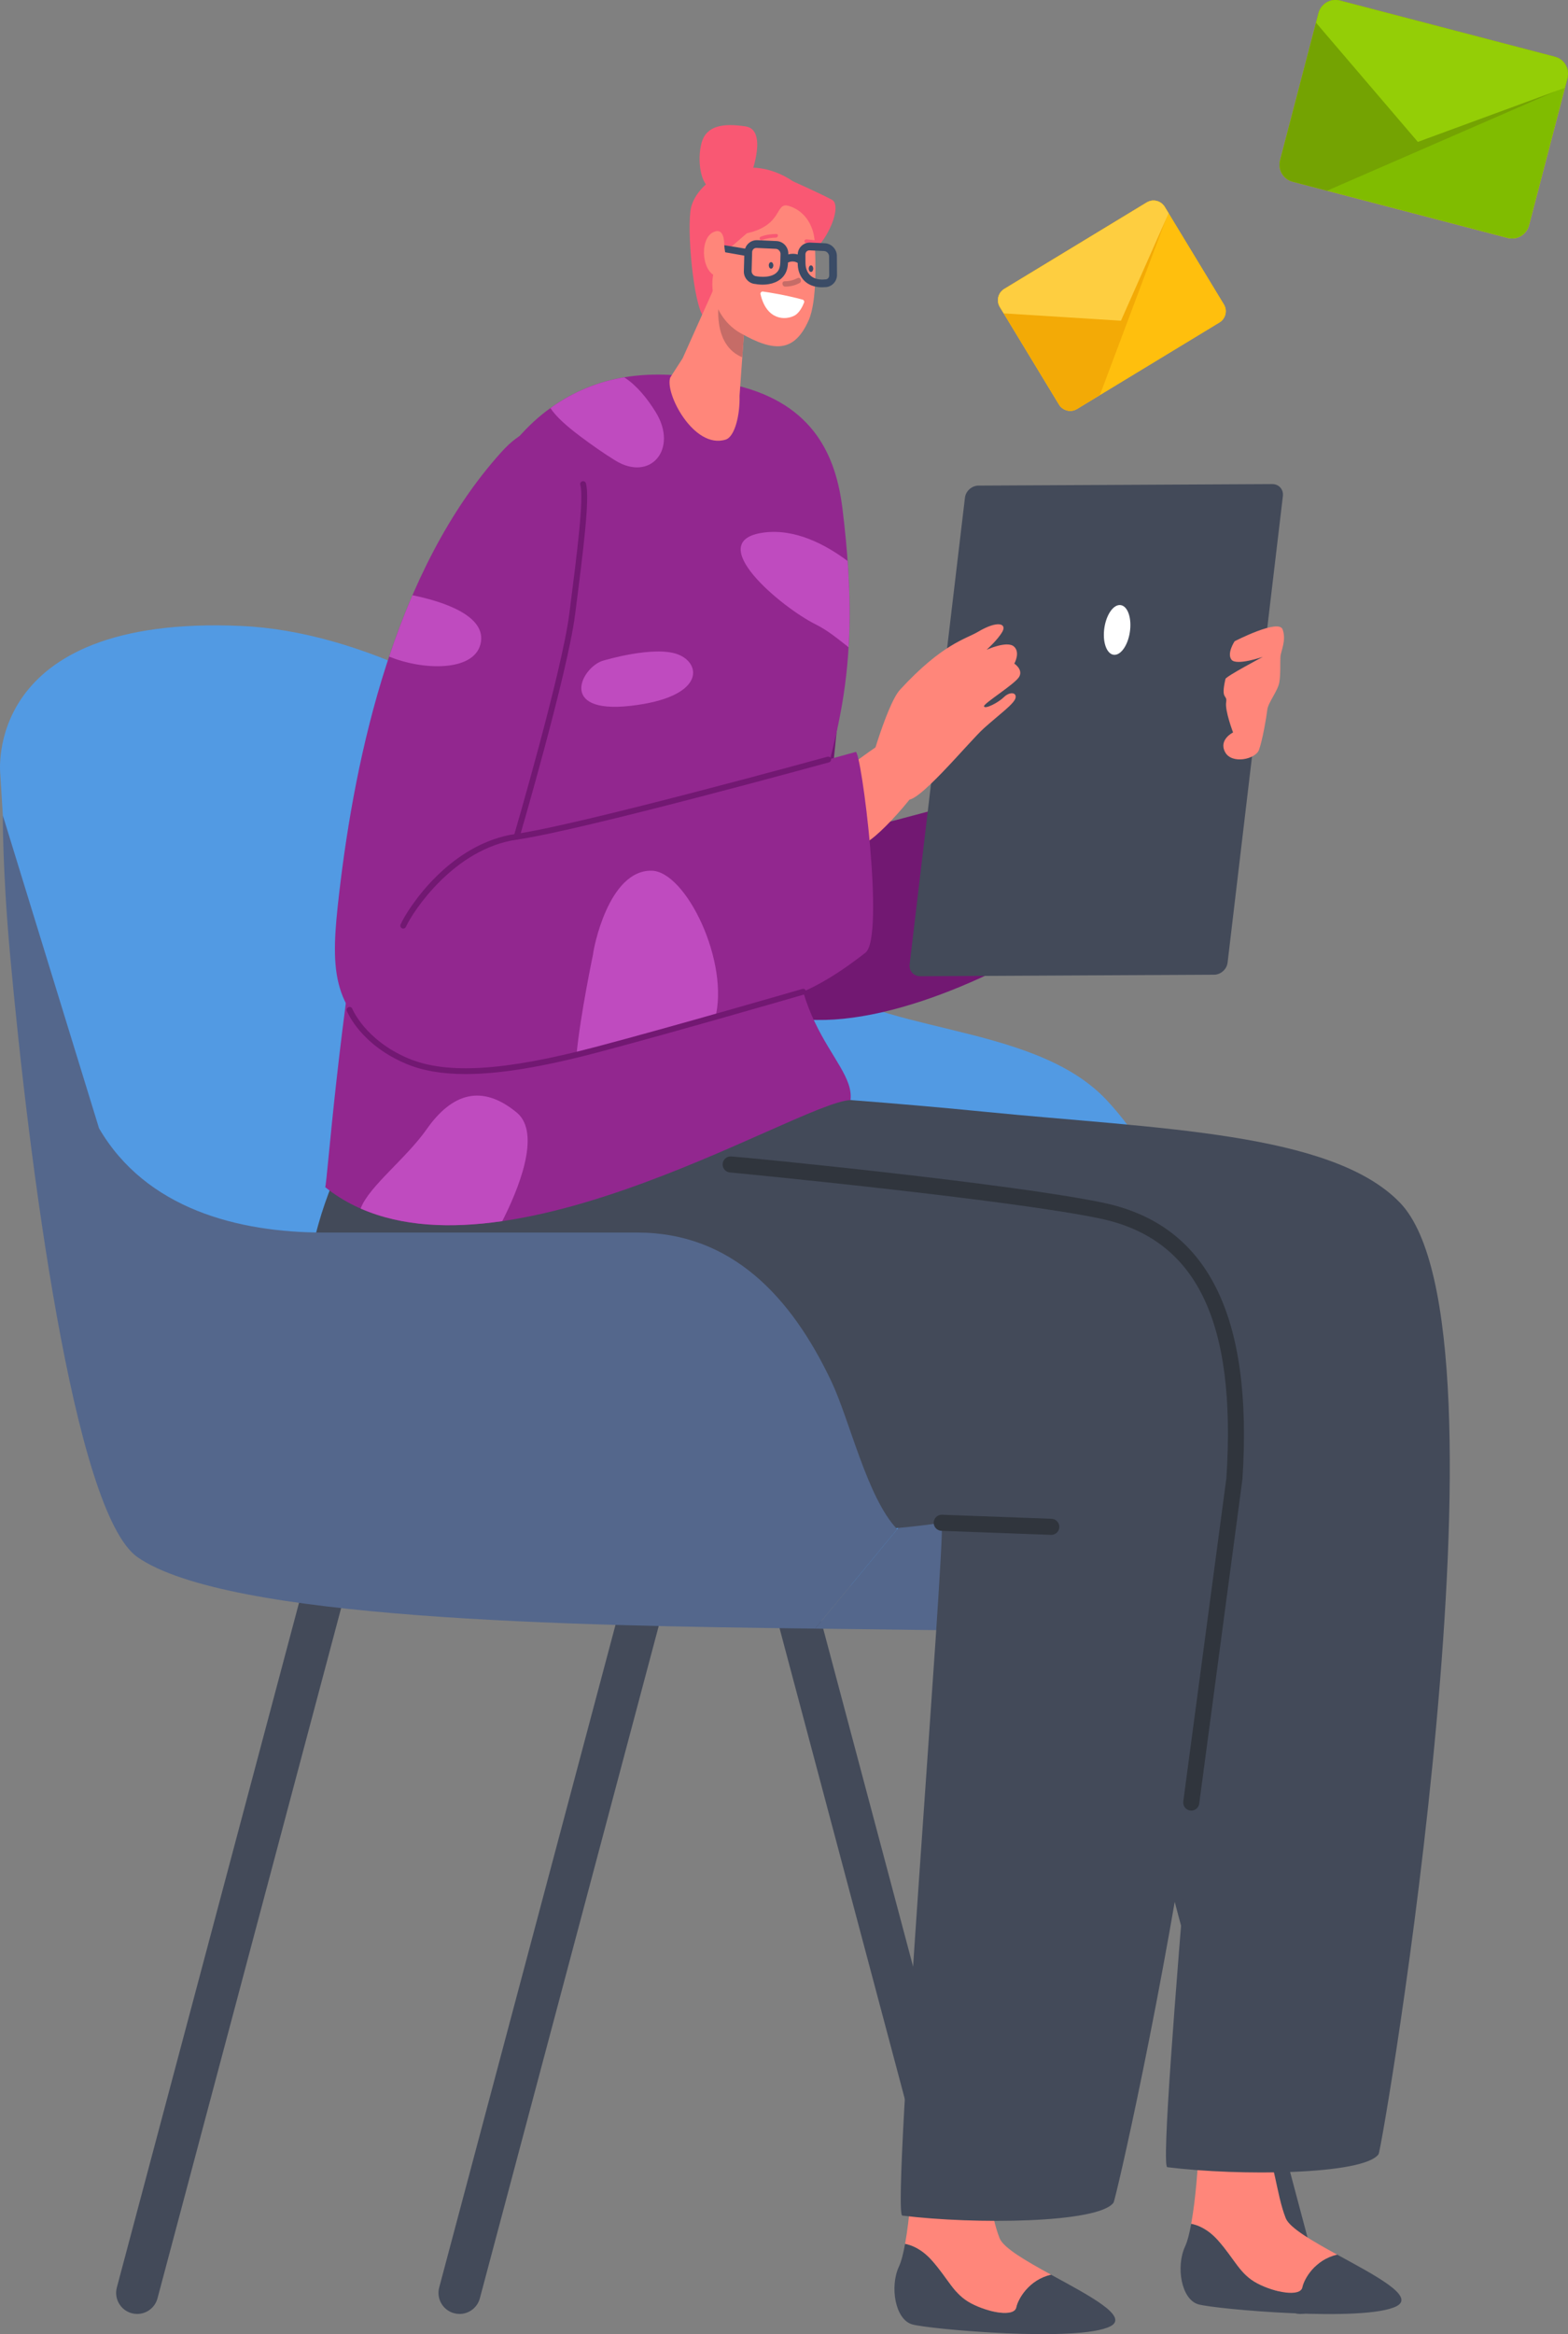
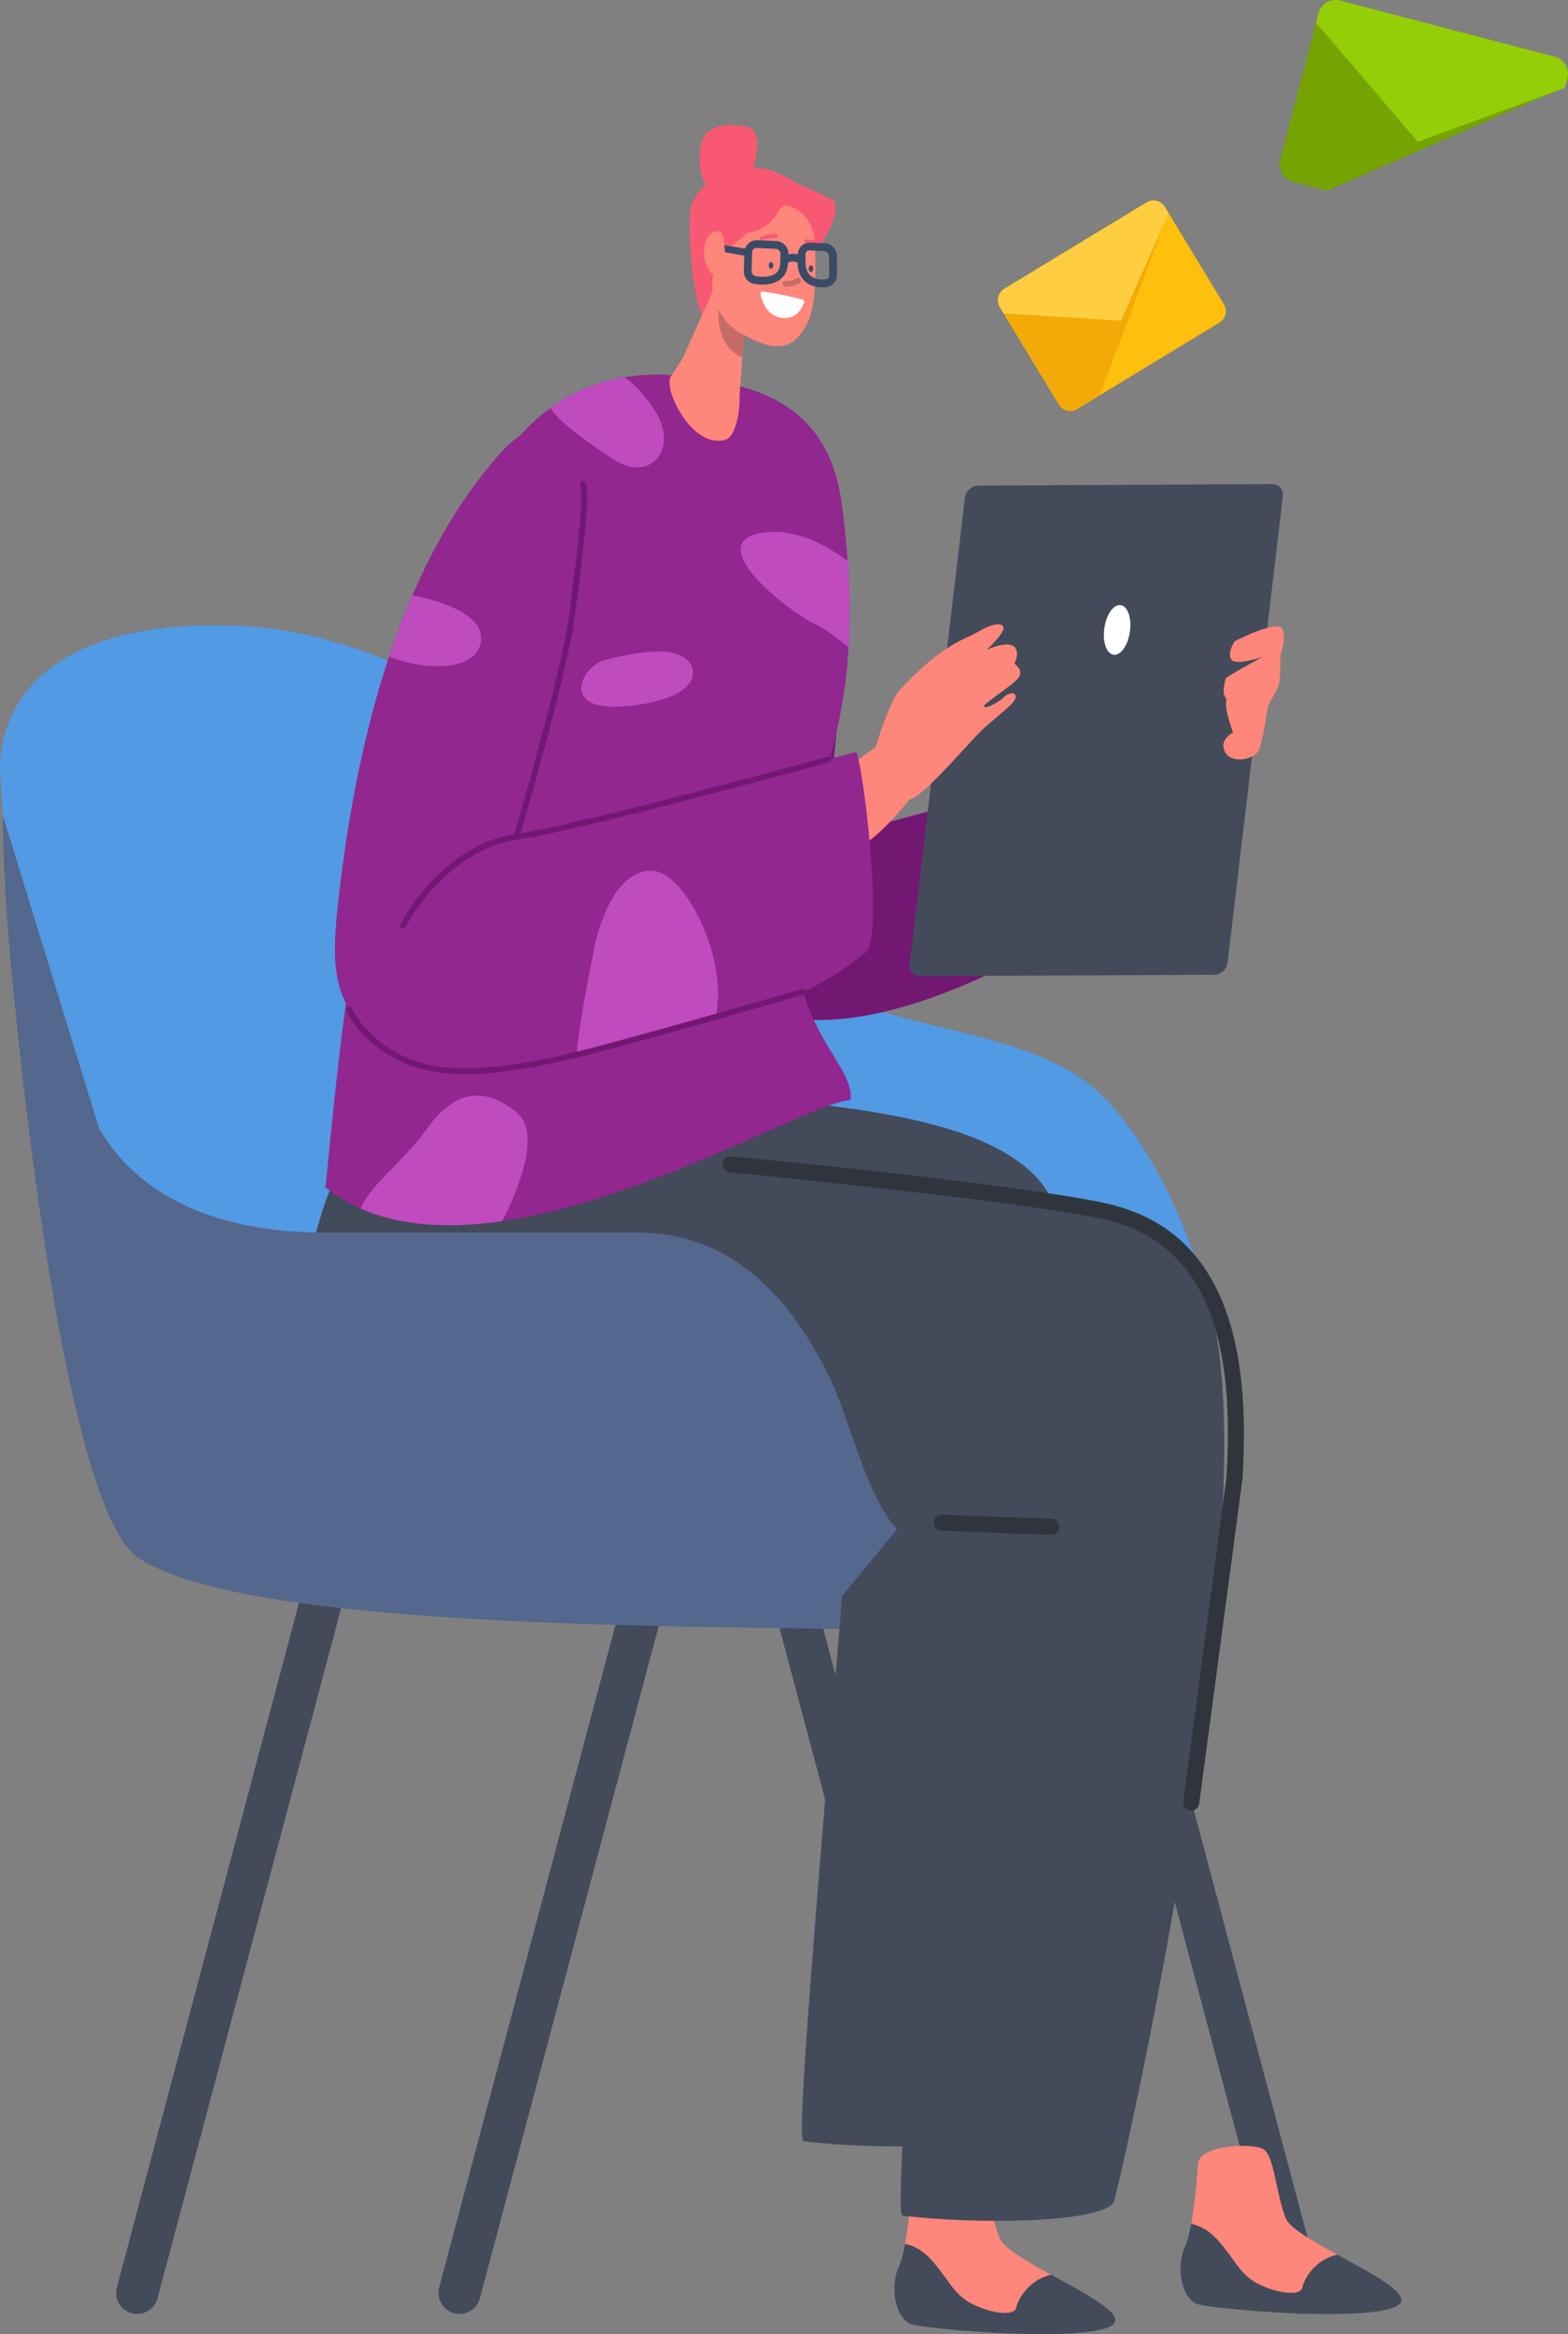
<svg xmlns="http://www.w3.org/2000/svg" version="1.1" id="Layer_1" x="0px" y="0px" viewBox="0 0 201.244 299.388" style="enable-background:new 0 0 201.244 299.388;" xml:space="preserve">
  <rect x="0" y="0" width="201.244" height="299.388" fill="#808080" stroke="none" />
  <style type="text/css">
	.st0{fill:#FFBF0D;}
	.st1{fill:#80BC00;}
	.st2{fill:#74A302;}
	.st3{fill:#94CE06;}
	.st4{fill:#F3AA06;}
	.st5{fill:#FECE40;}
	.st6{fill:#F95873;}
	.st7{fill:#434A59;}
	.st8{fill:#529AE3;}
	.st9{fill:#54678C;}
	.st10{fill:#FD6467;}
	.st11{fill:#FF867A;}
	.st12{fill:#721872;}
	.st13{fill:#92278F;}
	.st14{fill:#C66C67;}
	.st15{fill:#FFFFFF;}
	.st16{fill:#3A4B66;}
	.st17{fill:#30353D;}
	.st18{fill:#E5B5C4;}
	.st19{fill:#BF4BBF;}
</style>
  <g>
    <g>
-       <path class="st0" d="M193.49,30.518c1.203,0.314,2.433-0.406,2.748-1.61l4.933-18.878    c0.314-1.203-0.407-2.433-1.609-2.747l-27.591-7.21    c-1.203-0.314-2.432,0.406-2.746,1.609l-4.933,18.878    c-0.314,1.203,0.405,2.433,1.608,2.748L193.49,30.518z" />
-       <path class="st1" d="M193.49,30.518c1.203,0.314,2.433-0.406,2.748-1.61l4.933-18.878    c0.314-1.203-0.407-2.433-1.609-2.747l-27.591-7.21    c-1.203-0.314-2.432,0.406-2.746,1.609l-4.933,18.878    c-0.314,1.203,0.405,2.433,1.608,2.748L193.49,30.518z" />
      <path class="st2" d="M171.971,0.074l27.591,7.21c1.203,0.314,1.923,1.544,1.609,2.747    l-0.298,1.141L170.32,24.463l-4.422-1.156c-1.203-0.314-1.922-1.545-1.608-2.748    l4.933-18.878C169.539,0.48,170.768-0.241,171.971,0.074z" />
      <path class="st3" d="M181.972,18.2l-13.069-15.287l0.322-1.231    c0.314-1.203,1.543-1.923,2.746-1.609l27.591,7.21c1.203,0.314,1.923,1.544,1.609,2.747    l-0.322,1.231L181.972,18.2z" />
    </g>
    <g>
      <path class="st0" d="M156.51,41.364c0.797-0.483,1.051-1.522,0.567-2.319l-7.588-12.507    c-0.483-0.797-1.522-1.051-2.318-0.567L128.893,37.061    c-0.797,0.483-1.05,1.521-0.567,2.318l7.588,12.507    c0.484,0.797,1.521,1.052,2.318,0.568L156.51,41.364z" />
      <path class="st0" d="M156.51,41.364c0.797-0.483,1.051-1.522,0.567-2.319l-7.588-12.507    c-0.483-0.797-1.522-1.051-2.318-0.567L128.893,37.061    c-0.797,0.483-1.05,1.521-0.567,2.318l7.588,12.507    c0.484,0.797,1.521,1.052,2.318,0.568L156.51,41.364z" />
      <path class="st4" d="M128.893,37.061l18.279-11.09c0.797-0.483,1.835-0.23,2.318,0.567    l0.459,0.756l-8.788,23.382l-2.929,1.777c-0.797,0.483-1.834,0.229-2.318-0.568    l-7.588-12.507C127.842,38.582,128.096,37.544,128.893,37.061z" />
      <path class="st5" d="M143.869,41.136l-15.049-0.942l-0.495-0.816    c-0.483-0.797-0.23-1.834,0.567-2.318l18.279-11.09    c0.797-0.483,1.835-0.23,2.318,0.567l0.495,0.816L143.869,41.136z" />
    </g>
    <g>
      <g>
        <path class="st6" d="M101.785,23.259c0,0,3.454,1.541,4.989,2.36     c1.535,0.82-1.025,6.688-3.974,7.541c-2.949,0.852-10.949,8.063-12.26,7.638     c-1.311-0.425-2.36-9.933-1.934-13.703C89.032,23.325,95.458,18.997,101.785,23.259z" />
      </g>
      <g>
        <g>
          <path class="st7" d="M17.607,296.8c-0.23,0-0.464-0.03-0.696-0.092      c-1.44-0.384-2.298-1.862-1.914-3.303l25.192-94.628      c0.384-1.441,1.863-2.298,3.303-1.914c1.44,0.384,2.298,1.862,1.914,3.303      l-25.192,94.628C19.892,296.003,18.8,296.8,17.607,296.8z" />
        </g>
      </g>
      <g>
        <g>
          <path class="st7" d="M125.539,296.8c-1.193,0-2.285-0.797-2.606-2.006l-25.192-94.628      c-0.383-1.44,0.474-2.919,1.914-3.303c1.44-0.384,2.919,0.473,3.303,1.914      l25.192,94.628c0.384,1.44-0.474,2.919-1.914,3.303      C126.003,296.771,125.769,296.8,125.539,296.8z" />
        </g>
      </g>
      <g>
        <g>
          <path class="st7" d="M58.979,296.8c-0.23,0-0.464-0.03-0.696-0.092      c-1.44-0.384-2.298-1.862-1.914-3.303l25.192-94.628      c0.384-1.441,1.863-2.298,3.303-1.914c1.44,0.384,2.298,1.862,1.914,3.303      l-25.192,94.628C61.264,296.003,60.172,296.8,58.979,296.8z" />
        </g>
      </g>
      <g>
        <g>
          <path class="st7" d="M166.911,296.8c-1.193,0-2.285-0.797-2.606-2.006l-25.192-94.628      c-0.384-1.44,0.474-2.919,1.914-3.303c1.44-0.384,2.919,0.473,3.303,1.914      l25.192,94.628c0.384,1.44-0.474,2.919-1.914,3.303      C167.375,296.771,167.141,296.8,166.911,296.8z" />
        </g>
      </g>
      <g>
        <g>
          <path class="st8" d="M141.975,141.044c-9.608-10.161-30.403-8.256-38.236-16.301      c-7.833-8.045-41.676-43.09-72.824-44.456C-2.448,78.823,0.042,99.391,0.042,99.391      l1.028,16.633l1.68,15.997c0,0,18.428,35.273,24.99,42.894      c6.563,7.621,69.225,27.097,76.846,27.732c2.684,0.224,8.176,1.51,14.573,2.526      l36.757-34.143C154.601,163.301,149.949,149.477,141.975,141.044z" />
        </g>
        <g>
          <path class="st9" d="M155.917,171.03l-39.592,22.684l2.835,11.459      c11.765,1.868,26.765,3.411,32.377-4.445c4.85-6.79,4.24-10.342,4.381-23.248      C155.928,176.507,156.187,172.614,155.917,171.03z" />
        </g>
      </g>
      <g>
        <polygon class="st10" points="66.554,189.489 66.554,189.489 66.554,189.489    " />
      </g>
      <g>
        <path class="st9" d="M129.774,195.293c-3.197-0.568-7.595-1.494-10.322-4.357l-14.834,17.962     c5.032,0.06,9.76,0.109,14.003,0.174c30.938,0.476,33.176-9.328,33.176-9.328     S144.118,197.842,129.774,195.293z" />
      </g>
      <g>
        <g>
          <path class="st7" d="M134.895,291.763c-2.846,0.634-4.249,3.14-4.461,4.188      c-0.257,1.274-3.546,0.682-5.793-0.503c-2.248-1.185-2.854-3.047-5.017-5.493      c-1.338-1.512-2.651-1.999-3.461-2.151c-0.218,1.193-0.48,2.253-0.793,2.926      c-1.185,2.551-0.498,6.789,1.721,7.413c2.219,0.624,21.431,2.329,25.441,0.229      C144.956,297.102,139.705,294.4,134.895,291.763z" />
        </g>
        <g>
          <path class="st11" d="M119.624,289.955c2.163,2.446,2.77,4.308,5.017,5.493      c2.248,1.185,5.536,1.777,5.793,0.503c0.212-1.048,1.615-3.554,4.461-4.188      c-3.144-1.723-6.099-3.419-6.597-4.667c-1.261-3.159-1.467-7.95-2.827-8.829      c-1.36-0.879-8.257-0.595-8.444,1.826c0,0-0.256,4.381-0.864,7.711      C116.972,287.956,118.286,288.443,119.624,289.955z" />
        </g>
      </g>
      <g>
        <g>
          <path class="st12" d="M92.467,59.38c-8.451,21.068-10.203,46.189-7.918,51.045      c4.087,8.685,6.445,17.259,15.214,19.719c20.086,5.636,63.777-25.027,54.62-33.237      c-3.267-2.929-45.119,10.754-47.276,9.884c-2.611-1.054,4.47-28.631-0.662-42.947      C104.327,57.938,94.947,53.198,92.467,59.38z" />
        </g>
      </g>
      <g>
        <g>
          <path class="st7" d="M171.618,289.189c-2.846,0.634-4.249,3.14-4.461,4.188      c-0.257,1.274-3.546,0.682-5.793-0.503c-2.248-1.184-2.855-3.047-5.017-5.493      c-1.338-1.512-2.651-1.999-3.461-2.151c-0.218,1.193-0.48,2.253-0.793,2.926      c-1.185,2.551-0.498,6.789,1.721,7.413c2.219,0.624,21.432,2.329,25.441,0.229      C181.679,294.528,176.427,291.825,171.618,289.189z" />
        </g>
        <g>
          <path class="st11" d="M156.346,287.381c2.163,2.446,2.77,4.308,5.017,5.493      c2.248,1.185,5.536,1.777,5.793,0.503c0.212-1.048,1.615-3.554,4.461-4.188      c-3.144-1.723-6.099-3.419-6.597-4.667c-1.26-3.159-1.466-7.95-2.827-8.828      c-1.36-0.879-8.257-0.595-8.444,1.826c0,0-0.256,4.381-0.864,7.711      C153.695,285.382,155.008,285.868,156.346,287.381z" />
        </g>
      </g>
      <g>
        <g>
-           <path class="st7" d="M79.747,139.274c0,0,23.604,1.039,46.725,3.337      c21.902,2.177,44.452,2.558,53.211,11.657c15.629,16.236-2.266,121.366-2.754,122.045      c-1.903,2.646-17.841,2.815-27.113,1.663c-1.455-0.181,6.788-86.064,6.31-88.95      c0,0-47.529,5.756-75.846-12.894C61.598,163.827,79.747,139.274,79.747,139.274z" />
+           <path class="st7" d="M79.747,139.274c21.902,2.177,44.452,2.558,53.211,11.657c15.629,16.236-2.266,121.366-2.754,122.045      c-1.903,2.646-17.841,2.815-27.113,1.663c-1.455-0.181,6.788-86.064,6.31-88.95      c0,0-47.529,5.756-75.846-12.894C61.598,163.827,79.747,139.274,79.747,139.274z" />
        </g>
      </g>
      <g>
        <g>
          <path class="st7" d="M45.736,145.481c0,0,23.507,3.27,46.627,5.568      c21.902,2.177,50.73,0.27,59.489,9.369c15.629,16.236-8.447,121.423-8.935,122.102      c-1.903,2.646-17.841,2.815-27.113,1.663c-1.455-0.181,5.541-85.976,5.064-88.863      c0,0-43.993,7.099-72.31-11.551C29.876,171.464,45.736,145.481,45.736,145.481z" />
        </g>
      </g>
      <g>
        <g>
          <path class="st13" d="M41.738,152.272c0.56-1.357,5.446-82.071,28.323-99.502      c7.915-6.031,16.636-5.25,24.523-3.318c9.903,2.427,12.712,9.113,13.535,15.743      c2.793,22.498-1.332,29.934-4.854,44.584c-4.981,20.717,6.582,25.866,5.891,31.32      C102.179,141.417,61.086,167.786,41.738,152.272z" />
        </g>
      </g>
      <g>
        <path class="st11" d="M91.706,36.817l-4.092,9.139l-1.581,2.45     c-0.779,1.969,3.024,9.276,7.106,7.977c1.195-0.38,1.848-3.239,1.778-5.622     l0.821-11.533L91.706,36.817z" />
      </g>
      <g>
        <path class="st14" d="M95.267,45.83l0.356-5.007l-3.349-2.127     C92.275,38.696,91.339,44.205,95.267,45.83z" />
      </g>
      <g>
        <path class="st11" d="M95.849,29.924l-3.264,2.826c-2.309,3.22-1.006,8.016,2.439,9.971     c4.297,2.439,6.913,2.537,8.768-1.651c1.088-2.456,0.883-7.86,0.778-9.961     c-0.122-2.456-1.534-4.193-3.379-4.706C99.438,25.916,100.544,28.873,95.849,29.924z" />
      </g>
      <g>
        <g>
          <path class="st14" d="M100.715,36.077c0.585-0.001,1.122-0.134,1.641-0.404      c0.393-0.205,0.636,0.44,0.248,0.642c-0.562,0.293-1.18,0.445-1.814,0.447      C100.35,36.763,100.273,36.078,100.715,36.077z" />
        </g>
      </g>
      <g>
        <path class="st15" d="M97.919,37.395c0.842,0.119,2.923,0.447,5.095,1.039     c0.16,0.044,0.248,0.216,0.187,0.37c-0.178,0.455-0.585,1.319-1.207,1.659     c-1.217,0.665-3.611,0.606-4.387-2.727C97.563,37.546,97.724,37.368,97.919,37.395z" />
      </g>
      <g>
        <path class="st6" d="M99.64,30.013c-0.657-0-1.375,0.101-1.996,0.343     c-0.295,0.115-0.114,0.545,0.18,0.43c0.533-0.208,1.185-0.304,1.749-0.304     C99.883,30.482,99.954,30.013,99.64,30.013z" />
      </g>
      <g>
        <path class="st6" d="M104.724,30.844c-0.4-0.073-0.806-0.11-1.213-0.144     c-0.31-0.026-0.378,0.443-0.066,0.469c0.407,0.034,0.812,0.071,1.213,0.144     C104.963,31.368,105.029,30.899,104.724,30.844z" />
      </g>
      <g>
        <path class="st16" d="M90.896,31.164l0.245,0.027c0.458,0.049,3.326,0.488,4.489,0.701     c0.085-0.246,0.222-0.472,0.418-0.656c0.316-0.296,0.725-0.449,1.15-0.429     l2.474,0.113c0.851,0.039,1.525,0.773,1.502,1.636l-0.002,0.071     c0.451-0.117,0.863-0.091,1.209,0.009c0.014-0.414,0.178-0.799,0.476-1.087     c0.309-0.298,0.712-0.45,1.144-0.433l1.868,0.085c0.843,0.039,1.534,0.766,1.539,1.621     l0.017,2.428c0.003,0.439-0.169,0.848-0.483,1.151     c-0.228,0.221-0.511,0.363-0.799,0.413c-0.094,0.016-0.189,0.023-0.283,0.019     c-0.094,0.01-0.289,0.025-0.545,0.014c-0.815-0.037-2.26-0.348-2.781-2.012     c-0.1-0.319-0.15-0.675-0.153-1.088v-0.017c-0.22-0.14-0.667-0.316-1.243-0.059     c-0.016,0.382-0.07,0.717-0.171,1.014c-0.323,0.94-1.146,1.56-2.28,1.757     c-0.334,0.058-0.694,0.08-1.077,0.062c-0.241-0.011-0.481-0.039-0.66-0.076     c-0.84-0.05-1.505-0.783-1.481-1.634l0.055-2.003l-1.886-0.331     c-1.345-0.237-2.234-0.394-2.62-0.449l-0.28-0.04L90.896,31.164z M100.024,34.413     c0.074-0.216,0.114-0.472,0.122-0.784l0.029-1.045     c0.009-0.341-0.273-0.653-0.605-0.668l-2.474-0.113     c-0.147-0.005-0.284,0.043-0.39,0.141c-0.108,0.101-0.17,0.243-0.174,0.399     l-0.067,2.424c-0.01,0.34,0.273,0.652,0.621,0.669l0.053,0.007     C97.165,35.449,99.521,35.88,100.024,34.413z M103.379,33.686     c0.003,0.314,0.038,0.578,0.109,0.806c0.497,1.591,2.243,1.362,2.341,1.349l0.07-0.003     c0.142,0.007,0.274-0.041,0.371-0.134c0.102-0.099,0.157-0.238,0.156-0.391     l-0.017-2.428c-0.002-0.35-0.302-0.671-0.641-0.686l-1.868-0.085     c-0.04-0.002-0.08,0.001-0.118,0.007c-0.097,0.017-0.184,0.06-0.254,0.128     c-0.101,0.097-0.156,0.237-0.156,0.39l0.005,0.786l0,0.002     c0,0-0,0.002-0,0.002L103.379,33.686z" />
      </g>
      <g>
        <path class="st11" d="M93.115,32.541c-0.107-0.426-0.148-0.863-0.164-1.302     c-0.029-0.834-0.265-2.068-1.482-1.416c-1.77,0.948-1.373,5.385,0.701,5.652     C93.71,35.674,93.384,33.614,93.115,32.541z" />
      </g>
      <g>
        <g>
          <path class="st17" d="M152.962,232.235c0.485-0.034,0.892-0.408,0.952-0.908l5.545-41.593      c1.37-21.005-4.435-32.596-17.747-35.436c-11.549-2.464-46.081-5.867-47.877-5.967      c-0.568-0.032-1.056,0.403-1.087,0.973c-0.031,0.569,0.404,1.056,0.973,1.087      c0.438,0.024,36.168,3.494,47.561,5.924c12.301,2.624,17.423,13.191,16.12,33.256      l-5.537,41.511c-0.067,0.566,0.337,1.079,0.903,1.146      C152.833,232.238,152.898,232.239,152.962,232.235z" />
        </g>
      </g>
      <g>
        <g>
          <path class="st17" d="M134.999,196.869c0.519-0.036,0.938-0.459,0.957-0.991      c0.021-0.57-0.424-1.048-0.993-1.069l-14.057-0.521      c-0.563-0.021-1.048,0.423-1.069,0.993c-0.021,0.57,0.423,1.048,0.993,1.069      l14.057,0.521C134.925,196.873,134.962,196.872,134.999,196.869z" />
        </g>
      </g>
      <g>
        <g>
          <polygon class="st18" points="66.554,189.489 66.554,189.489 66.554,189.489     " />
        </g>
      </g>
      <g>
        <path class="st9" d="M106.702,177.188c-5.158-10.892-12.85-19.095-24.902-19.095H41.542     c-10.973,0-22.811-3.034-28.832-13.374L0.364,104.593c0,0-0.053,7.055,0.932,17.897     c2.362,26.011,8.129,71.537,16.371,77.252c11.508,7.979,55.285,8.779,86.951,9.154     l10.529-12.749C111.286,192.097,109.087,182.226,106.702,177.188z" />
      </g>
      <g>
        <g>
          <g>
            <path class="st7" d="M163.28,62.092l-37.697,0.193c-0.859,0.004-1.636,0.698-1.737,1.548       l-7.099,59.851c-0.101,0.851,0.513,1.537,1.372,1.533l37.697-0.193       c0.859-0.004,1.636-0.698,1.737-1.548l7.099-59.851       C164.752,62.773,164.138,62.087,163.28,62.092z" />
          </g>
          <g>
            <path class="st15" d="M145.046,80.79c-0.183,1.763-1.08,3.197-2.002,3.201       c-0.922,0.005-1.521-1.421-1.338-3.184c0.183-1.763,1.08-3.197,2.002-3.201       C144.63,77.601,145.229,79.026,145.046,80.79z" />
          </g>
        </g>
        <g>
          <g>
            <path class="st11" d="M111.07,100.258c0,0,2.606-9.797,4.449-11.798       c5.43-5.895,8.423-6.484,9.991-7.415c2.558-1.518,3.732-1.054,3.134-0.011       c-0.598,1.043-2.017,2.309-2.017,2.309s2.619-1.199,3.506-0.418       c0.86,0.757,0.049,2.195,0.049,2.195s1.15,0.743,0.63,1.679       c-0.52,0.936-4.637,3.459-4.522,3.8c0.136,0.404,1.852-0.487,2.561-1.186       c0.709-0.699,1.64-0.644,1.49,0.102c-0.15,0.745-2.152,2.177-4.07,3.9       c-1.918,1.723-8.802,10.146-9.957,9.071C115.896,102.095,111.07,100.258,111.07,100.258z       " />
          </g>
        </g>
        <g>
          <path class="st11" d="M158.458,82.249c0,0,5.64-2.915,6.156-1.523      c0.517,1.393-0.225,2.77-0.277,3.51c-0.052,0.741,0.042,2.216-0.146,3.3      c-0.188,1.083-1.44,2.583-1.542,3.51c-0.102,0.927-0.623,3.927-1.066,5.138      s-3.513,1.88-4.354,0.275c-0.841-1.605,1.028-2.512,1.028-2.512      s-1.065-2.789-0.887-3.874c0.177-1.085-0.742-0.186-0.087-2.991      c0.078-0.336,4.795-2.831,4.795-2.831s-3.413,1.179-4.029,0.359      C157.432,83.789,158.458,82.249,158.458,82.249z" />
        </g>
      </g>
      <g>
        <path class="st6" d="M96.442,22.243c0,0,2.097-5.606-0.755-6.032     c-2.852-0.426-5.016-0.131-5.639,2.098c-0.623,2.229-0.11,5.606,1.306,5.836     C92.769,24.374,95.925,24.059,96.442,22.243z" />
      </g>
      <g>
        <path class="st11" d="M112.871,95.517c0,0-8.786,5.901-8.59,7.541     c0.197,1.639,4.787,5.705,6.623,5.115c1.836-0.59,8.524-8.131,8.721-10.491     C119.821,95.321,114.177,94.614,112.871,95.517z" />
      </g>
      <g>
        <path class="st13" d="M64.348,57.986c5.012-5.558,8.587-2.454,9.8,3.703     c2.707,13.732-7.95,45.596-7.836,45.632c2.181,0.684,38.162-9.403,43.513-10.874     c0.703-0.193,3.793,23.782,1.245,25.758c-8.957,6.95-12.301,6.491-33.111,12.065     c-9.455,2.532-20.591,5.196-28.105,0.131c-7.552-5.091-7.423-10.358-6.316-19.892     C45.592,96.829,50.661,73.163,64.348,57.986z" />
      </g>
      <g>
        <g>
          <path class="st19" d="M49.944,84.215c0.889-2.66,1.881-5.293,2.993-7.866      c3.468,0.704,9.723,2.517,8.719,6.316C60.728,86.181,54.212,85.983,49.944,84.215z" />
        </g>
        <g>
          <path class="st19" d="M73.99,135.297c0.478-5.058,2.125-12.896,2.125-12.896      c0.025-0.59,1.953-10.819,7.517-10.721c4.417,0.078,10.099,11.808,8.121,19.052      c-3.58,0.905-8.012,1.988-13.794,3.536C76.663,134.617,75.335,134.965,73.99,135.297z" />
        </g>
      </g>
      <g>
        <path class="st12" d="M51.755,119.104c0.142,0,0.279-0.082,0.341-0.22     c0.878-1.944,6.175-10.046,14.268-11.193c8.256-1.17,39.711-9.819,40.028-9.907     c0.199-0.055,0.316-0.261,0.261-0.46c-0.055-0.199-0.26-0.315-0.46-0.261     c-0.316,0.087-31.725,8.724-39.934,9.887c-8.512,1.207-13.875,9.477-14.845,11.626     c-0.085,0.188-0.001,0.41,0.187,0.495C51.651,119.093,51.704,119.104,51.755,119.104z" />
      </g>
      <g>
        <path class="st12" d="M66.312,107.694c0.162,0,0.311-0.106,0.359-0.269     c0.062-0.21,6.182-21.107,7.14-28.617l0.084-0.656     c0.983-7.704,1.832-14.357,1.301-16.166c-0.058-0.198-0.268-0.311-0.464-0.253     c-0.198,0.058-0.312,0.266-0.254,0.464c0.488,1.658-0.434,8.878-1.325,15.86     l-0.084,0.656c-0.95,7.452-7.054,28.291-7.115,28.501     c-0.058,0.198,0.055,0.406,0.254,0.464C66.242,107.689,66.277,107.694,66.312,107.694z" />
      </g>
      <g>
        <path class="st12" d="M59.752,137.765c4.377,0,9.882-0.912,16.893-2.759     c9.671-2.548,26.369-7.392,26.536-7.441c0.199-0.058,0.313-0.265,0.255-0.463     c-0.058-0.198-0.266-0.313-0.463-0.255c-0.168,0.049-16.856,4.89-26.518,7.436     c-11.712,3.086-19.123,3.542-24.03,1.479c-5.541-2.33-7.191-6.327-7.207-6.367     c-0.076-0.191-0.293-0.286-0.486-0.209c-0.192,0.076-0.286,0.293-0.21,0.485     c0.069,0.175,1.765,4.322,7.613,6.781C54.213,137.324,56.711,137.765,59.752,137.765z" />
      </g>
      <g>
        <g>
          <path class="st19" d="M98.041,68.306c3.976-0.518,7.844,1.487,10.744,3.651      c0.299,4.2,0.317,7.817,0.126,11.065c-1.237-0.965-2.649-2.157-4.253-2.951      C100.358,77.945,89.983,69.355,98.041,68.306z" />
        </g>
        <g>
          <path class="st19" d="M80.934,90.534c-9.54,1.082-6.192-5.158-3.412-5.828      c0,0,6.461-1.942,9.51-0.762C90.081,85.125,90.474,89.452,80.934,90.534z" />
        </g>
        <g>
          <path class="st19" d="M78.958,59.06c-1.498-0.924-3.035-2.004-4.49-3.096      c-1.766-1.327-3.12-2.535-3.823-3.622c3.074-2.203,6.263-3.411,9.471-3.947      c1.59,1.03,2.943,2.689,4.041,4.466C87.074,57.581,83.499,61.861,78.958,59.06z" />
        </g>
        <g>
          <path class="st19" d="M46.286,155.013c1.051-2.83,5.818-6.387,8.485-10.186      c3.246-4.623,7.082-5.803,11.54-2.134c3.273,2.694,0.082,10.156-1.848,13.937      C57.903,157.583,51.592,157.348,46.286,155.013z" />
        </g>
      </g>
      <g>
        <path class="st16" d="M98.668,34.04c0,0.232,0.131,0.421,0.292,0.421     c0.161,0,0.292-0.188,0.292-0.421c0-0.232-0.131-0.421-0.292-0.421     C98.799,33.62,98.668,33.808,98.668,34.04z" />
      </g>
      <g>
        <path class="st16" d="M103.791,34.461c0,0.232,0.131,0.421,0.292,0.421     c0.161,0,0.292-0.188,0.292-0.421c0-0.232-0.131-0.421-0.292-0.421     C103.921,34.04,103.791,34.229,103.791,34.461z" />
      </g>
    </g>
  </g>
</svg>